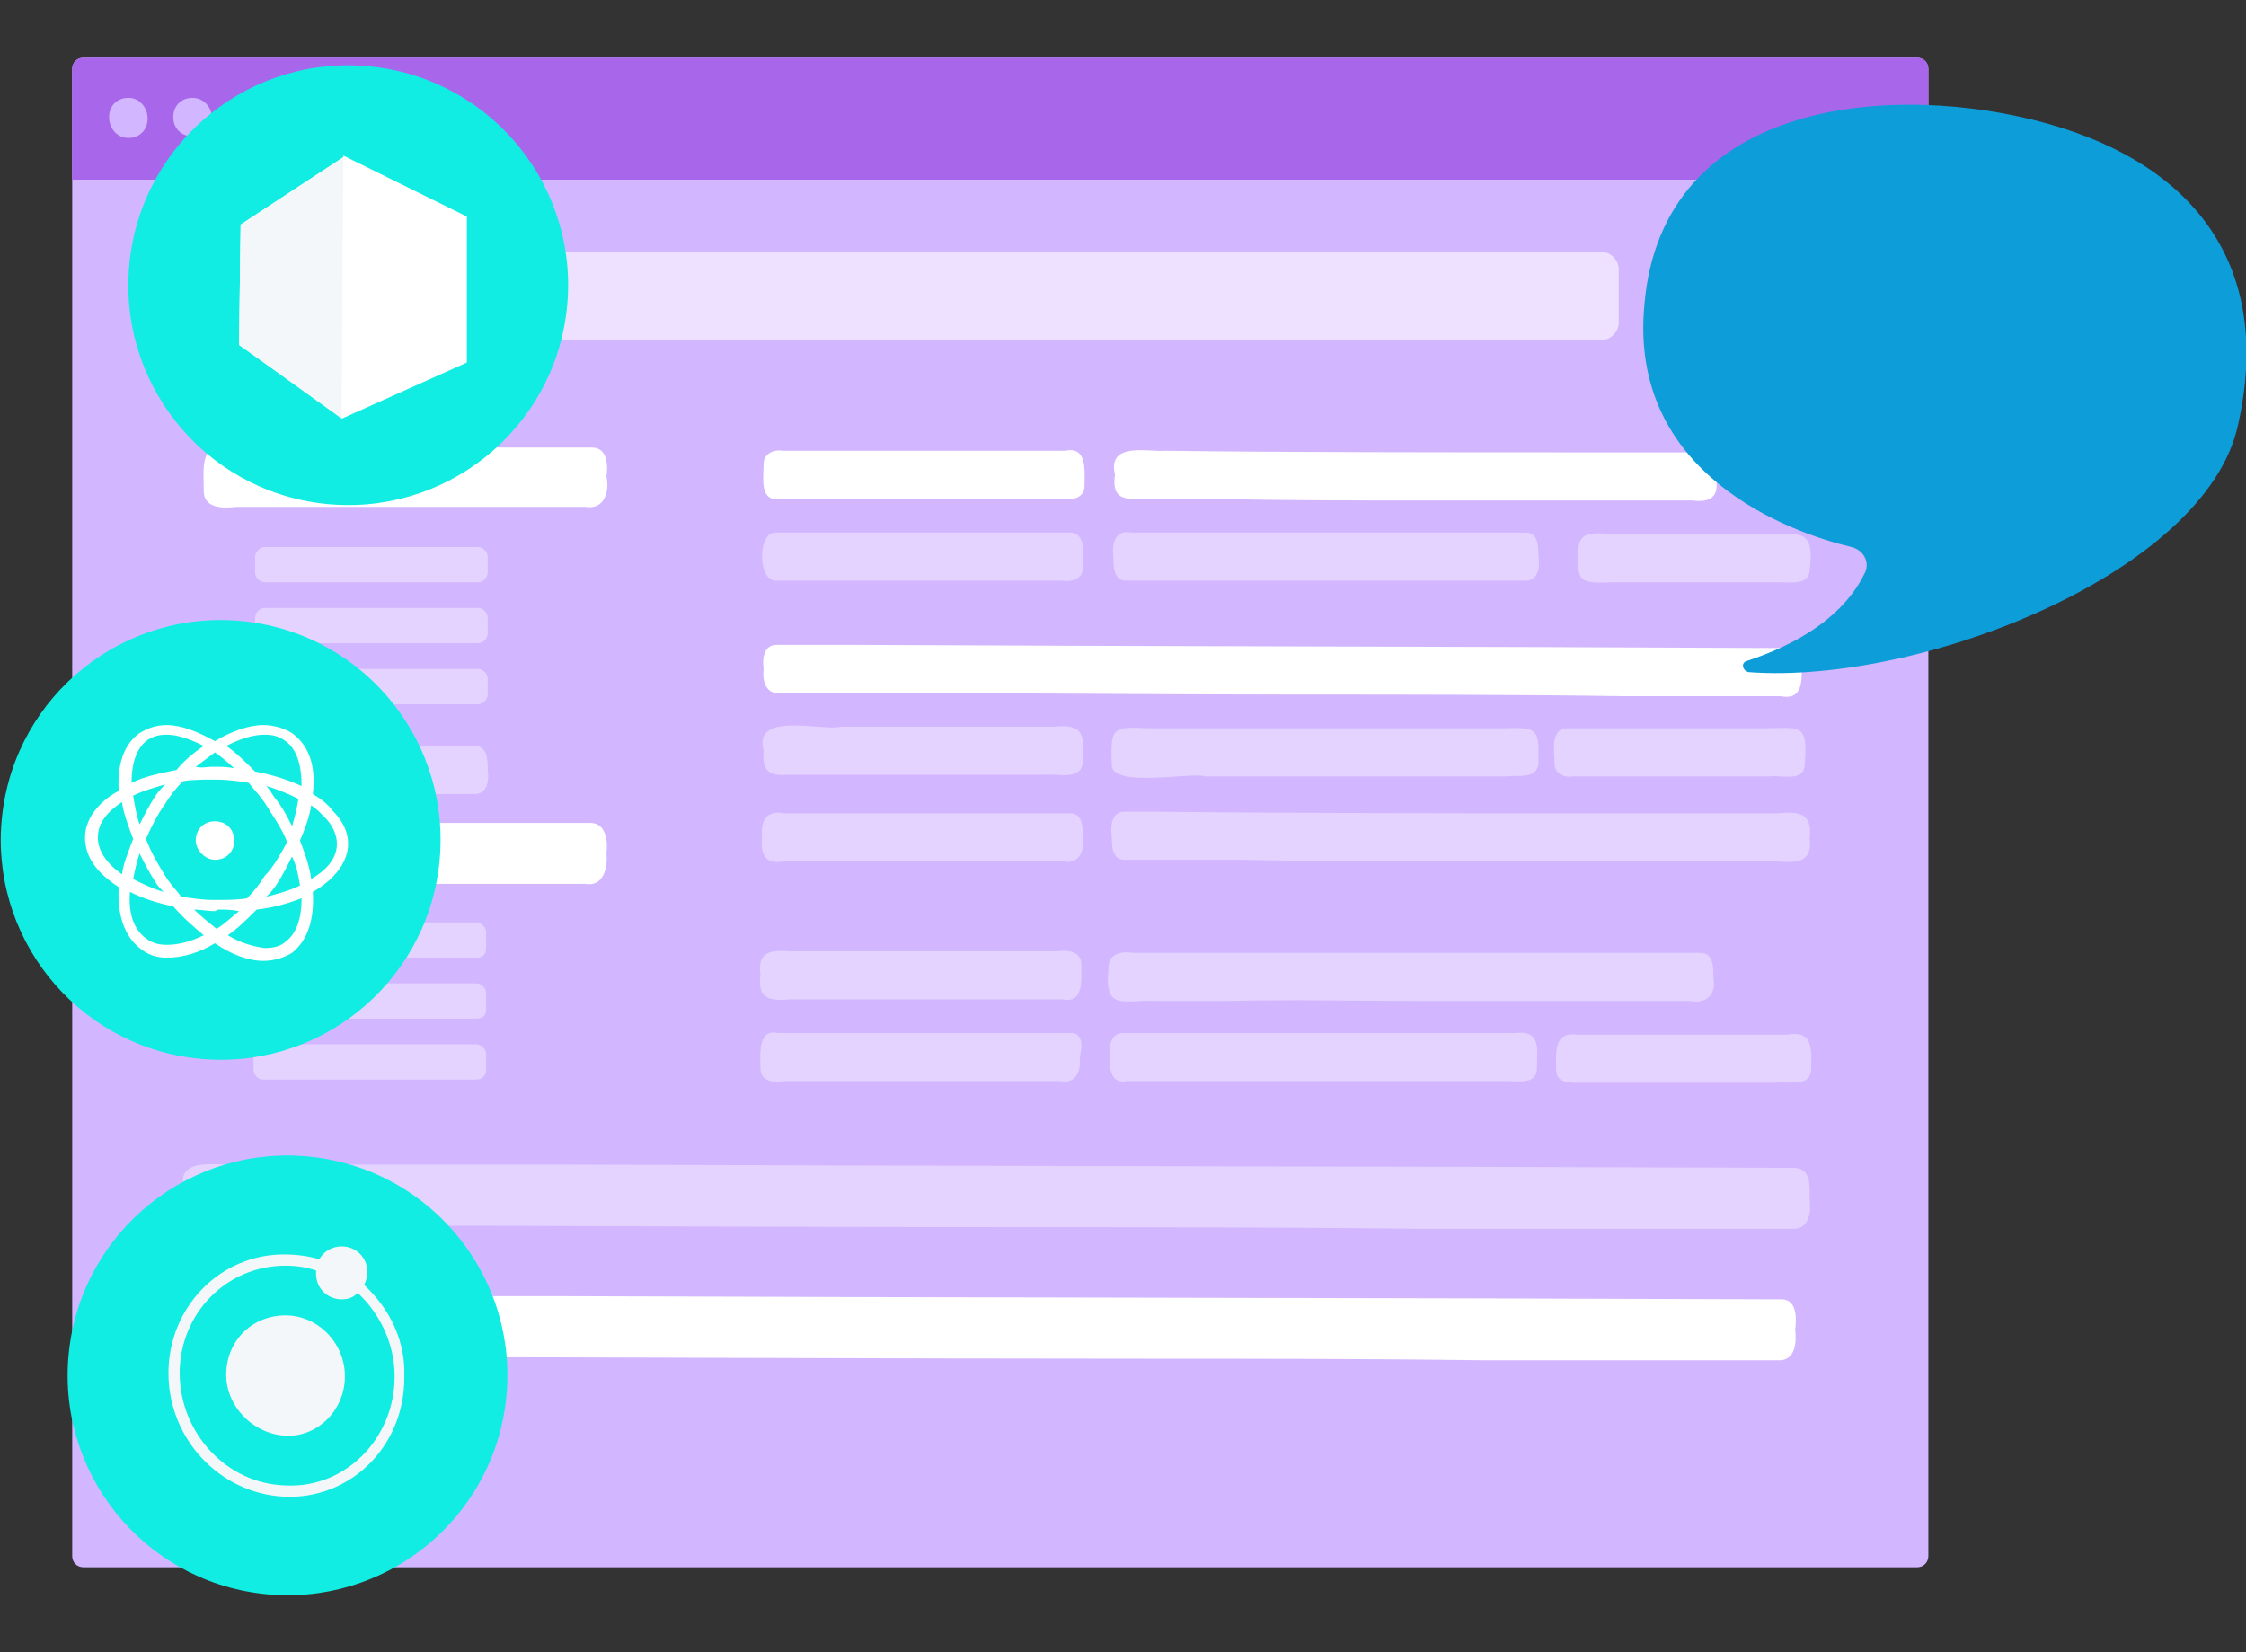
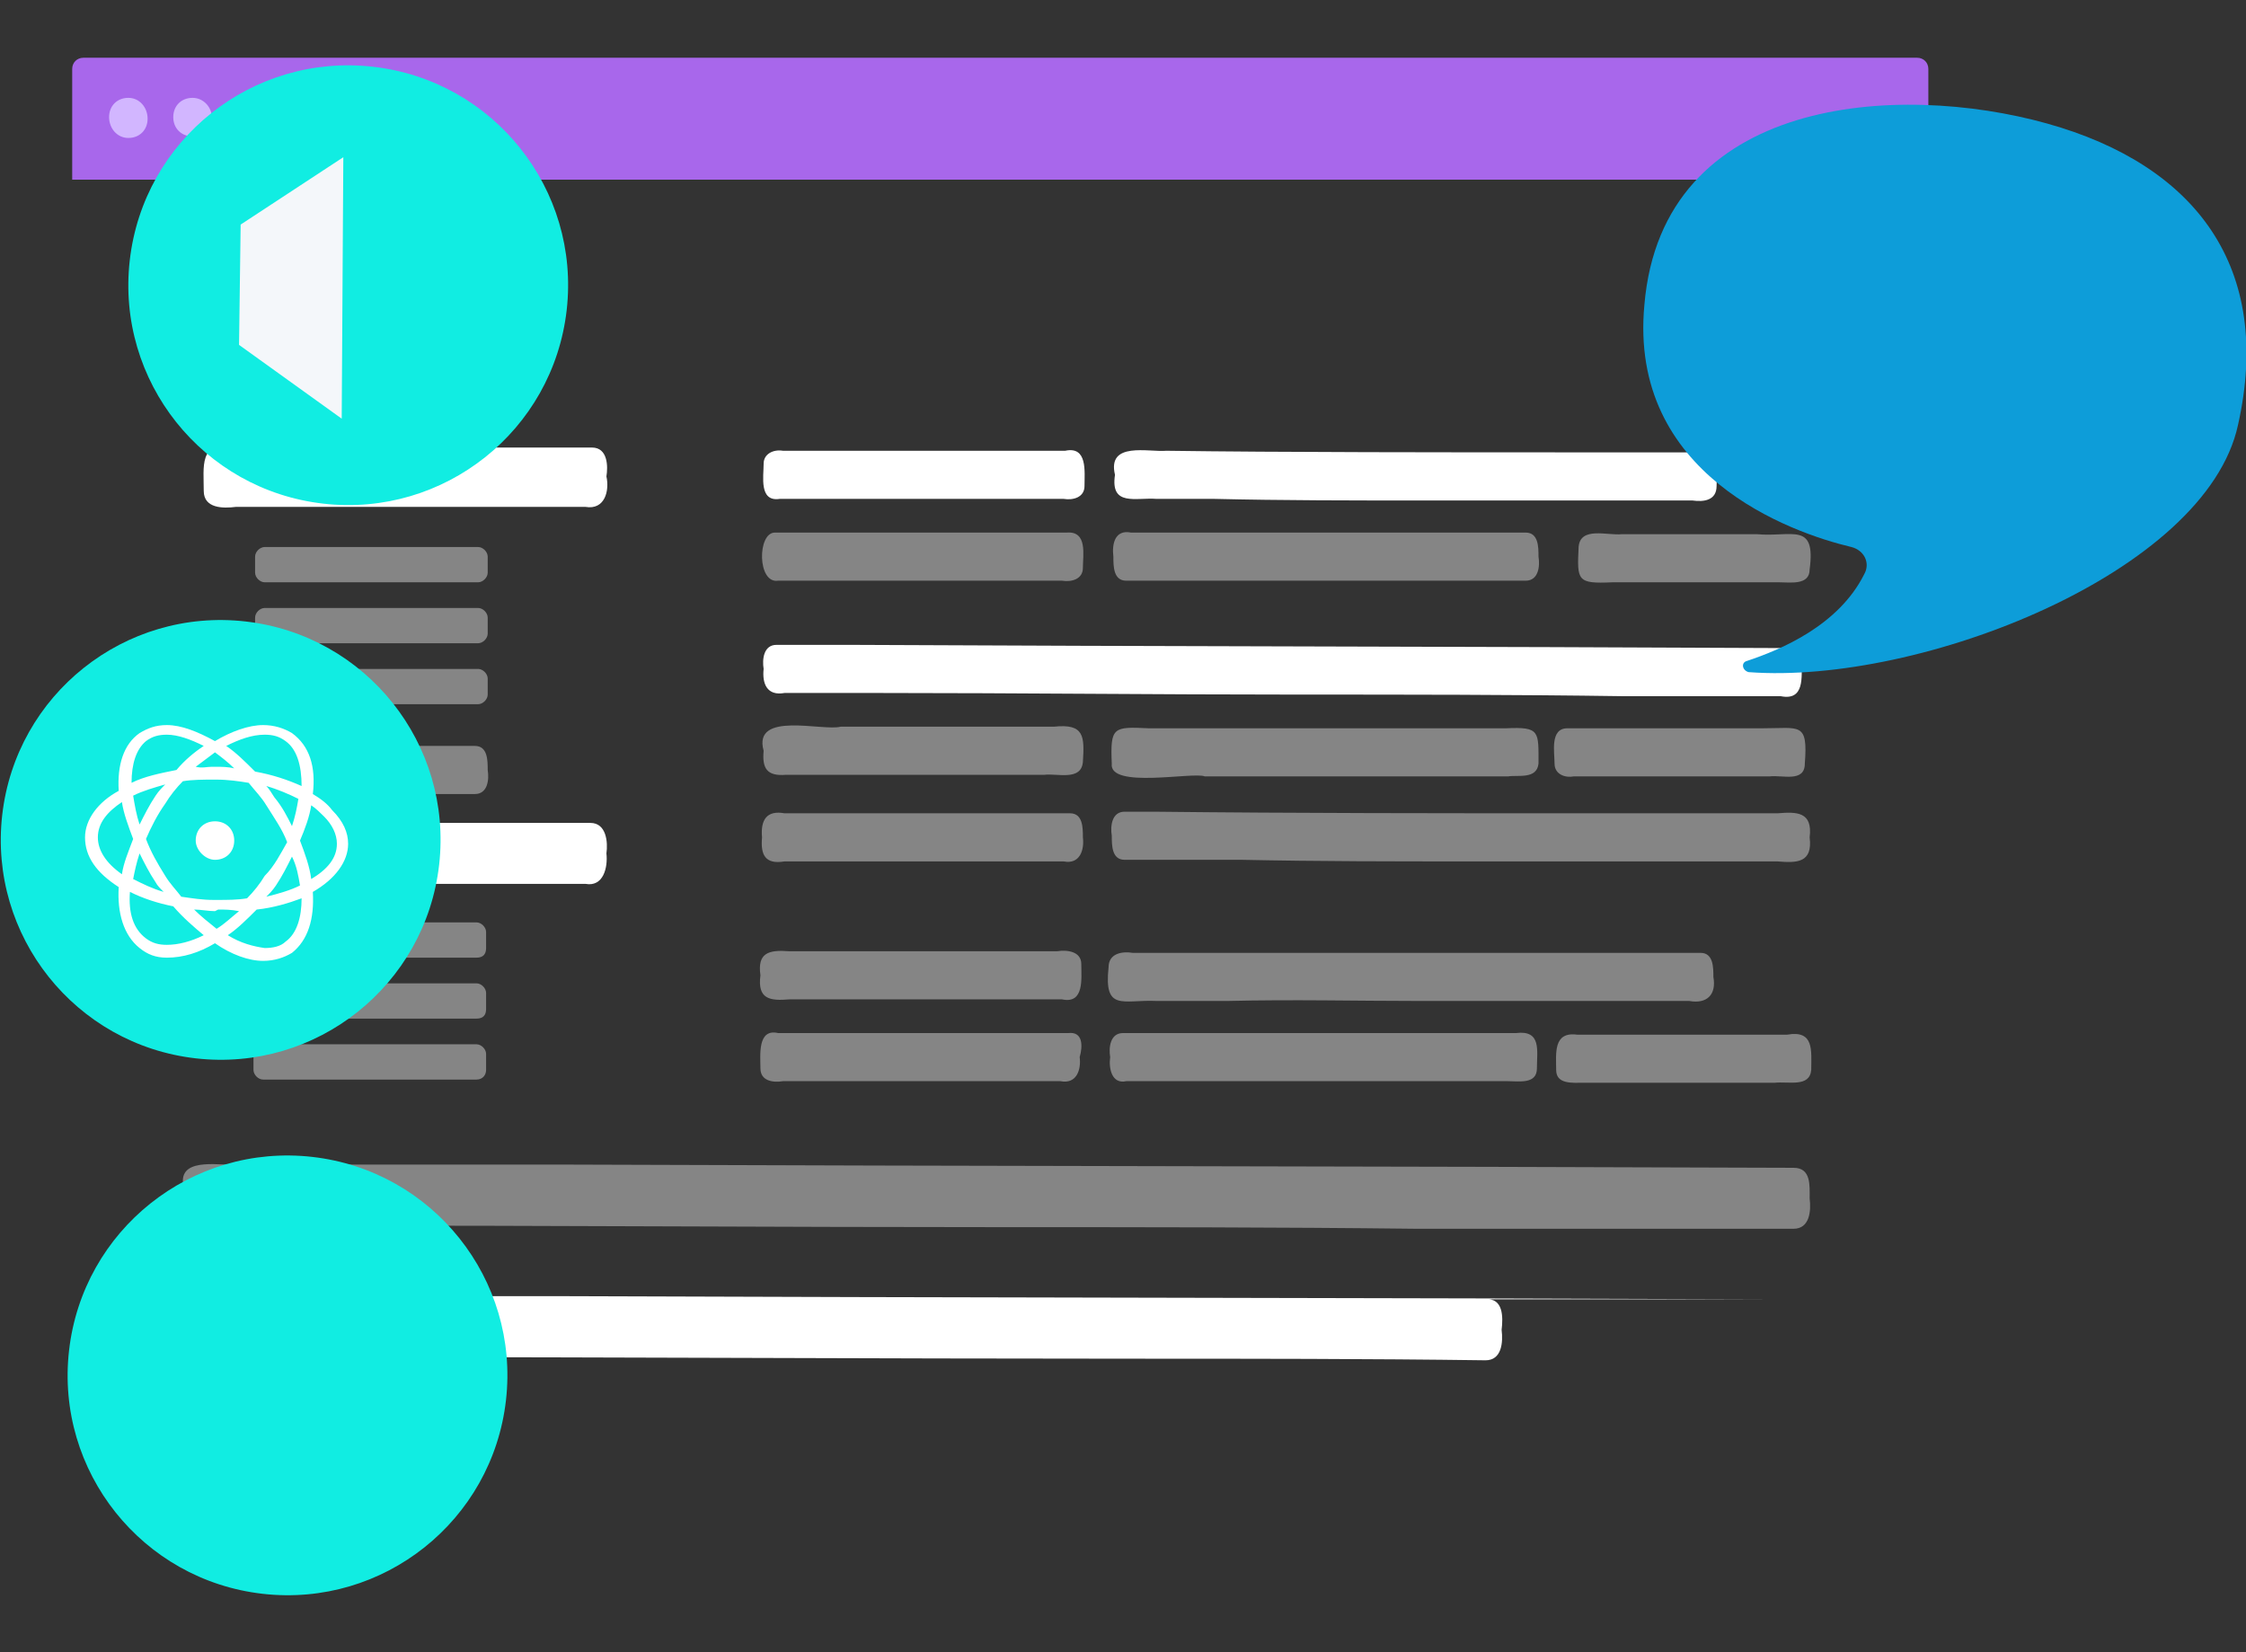
<svg xmlns="http://www.w3.org/2000/svg" enable-background="new 0 0 140 103" height="103" viewBox="0 0 140 103" width="140">
  <rect x="0" y="0" width="140" height="103" fill="#333333" stroke="none" />
-   <path d="m120.2 97c0 .4-.3.7-.7.7h-114.3c-.4 0-.7-.3-.7-.7v-92.7c0-.4.3-.7.7-.7h114.3c.4 0 .7.3.7.7z" fill="#d2b6ff" />
  <path d="m120.2 11.2v-6.9c0-.4-.3-.7-.7-.7h-114.3c-.4 0-.7.3-.7.7v6.9z" fill="#a867eb" />
  <path d="m17.2 7.4c0 .7-.5 1.2-1.2 1.2s-1.2-.5-1.2-1.2.5-1.2 1.2-1.2c.6-.1 1.2.5 1.2 1.2zm-5.2-1.3c-.7 0-1.2.5-1.2 1.2s.5 1.2 1.2 1.2 1.2-.5 1.2-1.2c0-.6-.5-1.2-1.2-1.2zm-4 0c-.7 0-1.2.5-1.2 1.2s.5 1.3 1.2 1.3 1.2-.5 1.2-1.2-.5-1.3-1.2-1.3z" fill="#d2b6ff" />
  <g fill="#fff">
    <path d="m52 36.2c-1.2 0-2.3 0-3.5 0-1.3.2-1.3-3-.2-3h3.7 14.5c1.3-.1 1 1.4 1 2.2 0 .7-.7.9-1.3.8-1 0-2.1 0-3.2 0-1.8 0-3.5 0-5.3 0s-3.8 0-5.7 0zm30.3-3c-3.9 0-7.9 0-11.8 0-1-.2-1.2.7-1.1 1.5 0 .6 0 1.5.8 1.5h12.8 10.7 1.4c.8 0 .9-.9.8-1.5 0-.6 0-1.5-.8-1.5-1 0-2.2 0-3.2 0-3.2 0-6.4 0-9.6 0zm30.5 2.3c.4-3-1.1-2-3.3-2.2-1.7 0-3.5 0-5.2 0-1 0-2.2 0-3.2 0-.9.1-2.6-.5-2.7.8-.1 2.1-.1 2.3 2.1 2.2h3.1 5.1 2.2c.7 0 1.9.2 1.9-.8zm-45.3 12c.1-1.6.1-2.4-1.8-2.2-.8 0-2 0-2.8 0-2.2 0-4.6 0-6.8 0-1.2 0-2.5 0-3.7 0-1.1.3-5.5-1-4.8 1.5-.1 1.1.2 1.6 1.4 1.5h1.7 4.1 7.5 2.8c.8-.1 2.3.4 2.4-.8zm28.4.1c0-2 .1-2.3-2-2.2-1.2 0-2.9 0-4.1 0-2.3 0-4.6 0-6.8 0-3.8 0-7.6 0-11.4 0-2.2-.1-2.4-.1-2.3 2.2-.2 1.6 5.1.5 5.8.8h2.1 7.6 6.8 2.4c.6-.1 1.8.2 1.9-.8zm16.6 0c.2-2.6-.3-2.2-2.6-2.2-1.3 0-2.6 0-3.9 0-2.5 0-5.8 0-8.3 0-1.1 0-.8 1.5-.8 2.2s.7.9 1.2.8h3 6.7 2.5c.8-.1 2.2.4 2.2-.8zm-45.8 3.1c-4.9 0-9.7 0-14.6 0-1.1 0-2.1 0-3.2 0-1.1-.2-1.5.4-1.4 1.5-.1 1.1.2 1.7 1.4 1.5h1.4 4.3 8.1 3.6c1 .2 1.3-.7 1.2-1.5 0-.6 0-1.5-.8-1.5zm24.9 3h16.6 2.6c1.2.1 2.2.1 2-1.5.2-1.6-.8-1.6-2-1.5-1.1 0-2.4 0-3.5 0-2.8 0-5.7 0-8.5 0-8.9 0-17.9 0-26.9-.1-.6 0-1.2 0-1.8 0-.8 0-.9.9-.8 1.5 0 .6 0 1.5.8 1.5h2.3 5c4.8.1 9.5.1 14.2.1zm-33.9 8.6h8.5c1.4.3 1.2-1.3 1.2-2.2 0-.8-.9-.9-1.5-.8-.4 0-.9 0-1.3 0-4.2 0-8.5 0-12.7 0-.9 0-1.8 0-2.7 0-1.3-.1-2 .1-1.8 1.5-.2 1.5.6 1.6 1.8 1.5zm30.8.1h16.8c1.1.2 1.7-.4 1.5-1.5 0-.6 0-1.5-.8-1.5-1.5 0-3.3 0-4.9 0-4.1 0-8.3 0-12.4 0-4 0-8 0-12 0-1.4 0-3 0-4.4 0-.4 0-1.3 0-1.7 0-.6-.1-1.5 0-1.5.9-.3 2.8.9 2 3 2.1h4.4c4.1-.1 8.1 0 12 0zm-21.9 2c-4.7 0-9.3 0-14 0-1.3 0-2.8 0-4.1 0-1.3-.3-1.1 1.4-1.1 2.2s.8.9 1.4.8h1.2 4.2 8.1 3.8c1 .2 1.3-.7 1.2-1.5.2-.7.2-1.6-.7-1.5zm29.2 2.2c0-1.1.3-2.4-1.3-2.2-.7 0-1.4 0-2.1 0-2.2 0-4.5 0-6.8 0-5.2 0-10.4 0-15.6 0-.8 0-.9.9-.8 1.5-.1.7.1 1.7 1 1.5h4.9 12.5 4.8 1.6c.7 0 1.8.2 1.8-.8zm17.1.1c0-1.2.2-2.5-1.5-2.2-.6 0-1.3 0-2 0-1.7 0-3.4 0-5 0-2 0-4.1 0-6.1 0-1.5-.2-1.3 1.2-1.3 2.2 0 .9 1 .8 1.7.8h1.1 8 2.8c.9-.1 2.2.3 2.3-.8zm-1.1 6.1c-25.4-.1-50.8-.1-76.2-.2-3.5 0-9.9 0-13.5 0-1.3 0-6.1 0-7.3 0-.9.1-3.5-.5-3.4 1.1-.3 3.2.7 2.7 3.4 2.7h5.3c14.2 0 28.5.1 42.7.1 8.4 0 16.9 0 25.4.1h12.1 11.5c1 0 1.1-1.1 1-1.9 0-.8.1-1.9-1-1.9zm-81.4-37.1v-1c0-.3-.3-.6-.6-.6h-13.3c-.3 0-.6.3-.6.6v1c0 .3.3.6.6.6h13.3c.3 0 .6-.3.6-.6zm0 3.8v-1c0-.3-.3-.6-.6-.6h-13.3c-.3 0-.6.3-.6.6v1c0 .3.3.6.6.6h13.3c.3 0 .6-.3.6-.6zm0 3.8v-1c0-.3-.3-.6-.6-.6h-13.3c-.3 0-.6.3-.6.6v1c0 .3.3.6.6.6h13.3c.3 0 .6-.3.6-.6zm-.8 3.2c-3.9 0-7.9 0-11.8 0-1.4 0-2.9 0-4.3 0-.6 0-1.3 0-1.9 0-1.4-.2-1.2 1.3-1.2 2.2 0 1.1 1.5.8 2.2.8h1.8 5.6 7.4 2.2c.8 0 .9-.9.8-1.5 0-.6 0-1.5-.8-1.5zm.7 12.6v-1c0-.3-.3-.6-.6-.6h-13.3c-.3 0-.6.3-.6.6v1c0 .3.3.6.6.6h13.3c.4 0 .6-.2.6-.6zm0 3.8v-1c0-.3-.3-.6-.6-.6h-13.3c-.3 0-.6.3-.6.6v1c0 .3.3.6.6.6h13.3c.4 0 .6-.2.6-.6zm0 3.8v-1c0-.3-.3-.6-.6-.6h-13.3c-.3 0-.6.3-.6.6v1c0 .3.3.6.6.6h13.3c.4 0 .6-.3.6-.6z" opacity=".4" />
-     <path d="m51.5 31.1c-.7 0-1.3 0-2 0-.3 0-.6 0-.9 0-1.3.2-1-1.4-1-2.2 0-.6.6-.9 1.2-.8h6.2 11.4c1.4-.3 1.2 1.3 1.2 2.2 0 .7-.7.9-1.3.8-1 0-2.1 0-3.2 0-1.8 0-3.5 0-5.3 0-2.1 0-4.2 0-6.3 0zm37.1.1h11.4 4 1.5c.7.1 1.5 0 1.5-.9 0-.7.2-2.1-.8-2.1-2.4 0-6.3 0-8.6 0-6.9 0-17.9 0-24.9-.1-1.1.1-3.7-.6-3.2 1.5-.3 2 1.3 1.4 2.6 1.5h3.6c4.2.1 8.6.1 12.9.1zm-7.8 12.1c6.8 0 13.6 0 20.4.1h9.8c1.5.3 1.3-1.2 1.3-2.2 0-.7-.7-.9-1.3-.8-19.3-.1-38.7-.1-58-.2-1.1 0-3.5 0-4.6 0-.8 0-.9.9-.8 1.5-.1.9.2 1.7 1.3 1.5h6c8.5 0 17.2.1 25.9.1zm-43.9-15.4c-7.4 0-14.9 0-22.4-.1-2.1-.3-1.8 1.3-1.8 2.8 0 1.1 1.2 1.1 2 1h9.2 9 3.6c1.2.2 1.5-1 1.3-1.9.1-.6.1-1.8-.9-1.8zm74 53.1c-25.4-.1-50.8-.1-76.2-.2-4 0-9 0-13 0h-10.1c-.6 0-1 .5-1 1 .1.9-.4 2.7 1 2.8h10.3c16.2 0 32.5.1 48.7.1 7.3 0 14.7 0 22 .1h12.7 5.6c1 0 1.1-1.1 1-1.9.1-.8.1-2-1-1.9zm-74.1-29.7c-5.7 0-11.5 0-17.2 0-1.8 0-3.5 0-5.3 0-1.4-.2-1.8.6-1.7 1.9-.2 1.6.4 2.1 2 1.9h2.7 13.3 5.9c1.1.2 1.4-1 1.3-1.9.1-.7 0-1.9-1-1.9z" />
-     <path d="m99.8 21.2h-87.4c-.6 0-1.1-.5-1.1-1.1v-3.3c0-.6.5-1.1 1.1-1.1h87.4c.6 0 1.1.5 1.1 1.1v3.3c0 .6-.5 1.1-1.1 1.1z" opacity=".59" />
+     <path d="m51.5 31.1c-.7 0-1.3 0-2 0-.3 0-.6 0-.9 0-1.3.2-1-1.4-1-2.2 0-.6.6-.9 1.2-.8h6.2 11.4c1.4-.3 1.2 1.3 1.2 2.2 0 .7-.7.9-1.3.8-1 0-2.1 0-3.2 0-1.8 0-3.5 0-5.3 0-2.1 0-4.2 0-6.3 0zm37.1.1h11.4 4 1.5c.7.1 1.5 0 1.5-.9 0-.7.2-2.1-.8-2.1-2.4 0-6.3 0-8.6 0-6.9 0-17.9 0-24.9-.1-1.1.1-3.7-.6-3.2 1.5-.3 2 1.3 1.4 2.6 1.5h3.6c4.2.1 8.6.1 12.9.1zm-7.8 12.1c6.8 0 13.6 0 20.4.1h9.8c1.5.3 1.3-1.2 1.3-2.2 0-.7-.7-.9-1.3-.8-19.3-.1-38.7-.1-58-.2-1.1 0-3.5 0-4.6 0-.8 0-.9.9-.8 1.5-.1.9.2 1.7 1.3 1.5h6c8.5 0 17.2.1 25.9.1zm-43.9-15.4c-7.4 0-14.9 0-22.4-.1-2.1-.3-1.8 1.3-1.8 2.8 0 1.1 1.2 1.1 2 1h9.2 9 3.6c1.2.2 1.5-1 1.3-1.9.1-.6.1-1.8-.9-1.8zm74 53.1c-25.4-.1-50.8-.1-76.2-.2-4 0-9 0-13 0h-10.1c-.6 0-1 .5-1 1 .1.9-.4 2.7 1 2.8h10.3c16.2 0 32.5.1 48.7.1 7.3 0 14.7 0 22 .1c1 0 1.1-1.1 1-1.9.1-.8.1-2-1-1.9zm-74.1-29.7c-5.7 0-11.5 0-17.2 0-1.8 0-3.5 0-5.3 0-1.4-.2-1.8.6-1.7 1.9-.2 1.6.4 2.1 2 1.9h2.7 13.3 5.9c1.1.2 1.4-1 1.3-1.9.1-.7 0-1.9-1-1.9z" />
  </g>
  <path d="m108.9 41.2c2.1-.7 5.7-2.2 7.3-5.4.4-.7 0-1.5-.8-1.7-3.8-.9-13.9-4.5-12.9-15.1 1.1-13 15.8-13.9 25.1-11.3s14.1 9 11.9 18.8c-2 9.2-19.8 16.2-30.5 15.4-.4-.1-.5-.6-.1-.7z" fill="#0d9dd9" />
  <path d="m116.4 24.9-7.2-4v-1.2l7.2-3.7v2l-4.9 2.4 4.9 2.6zm7.1-9.9-3.7 11.8-1.9-.1 3.8-11.9zm1.4 8.3 4.5-2-4.5-2.8v-1.9l6.5 4.4v1.1l-6.5 3.2z" fill="none" />
  <ellipse cx="13.7" cy="52.3" fill="#11ede2" rx="13.7" ry="13.7" transform="matrix(.113 -.994 .994 .113 -39.779 60.067)" />
  <path d="m14.6 52.4c0 .7-.5 1.2-1.2 1.2-.6 0-1.2-.6-1.2-1.2 0-.7.5-1.2 1.2-1.2s1.2.5 1.2 1.2zm4.9 3.2c.1 1.7-.3 3-1.3 3.8-.5.3-1.1.5-1.8.5-.9 0-2-.4-3-1.1-1 .6-2 .9-3 .9-.7 0-1.2-.2-1.7-.6-1-.8-1.4-2.2-1.3-3.8-1.4-.9-2.1-1.9-2.1-3.1 0-1.1.8-2.2 2.1-2.9-.1-1.6.3-2.9 1.3-3.6.5-.3 1-.5 1.7-.5.9 0 1.9.4 3 1 1-.6 2.1-1 3-1 .7 0 1.3.2 1.8.5 1.1.8 1.5 2.1 1.3 3.8.5.3.9.6 1.2 1 .7.7 1 1.4 1 2.1 0 1.1-.8 2.2-2.2 3zm-5.4-9.1c.6.4 1.2 1 1.8 1.6 1.1.2 2 .5 2.9.9 0-1.3-.3-2.3-1-2.8-.4-.3-.8-.4-1.3-.4-.8 0-1.6.3-2.4.7zm3.8 6c-.3-.8-.8-1.5-1.3-2.3-.3-.5-.7-.9-1.1-1.4-.6-.1-1.3-.2-2-.2h-.2c-.6 0-1.3 0-1.9.1-.4.4-.8.9-1.1 1.4-.5.7-.9 1.5-1.2 2.2.3.8.7 1.5 1.2 2.3.3.5.7.9 1 1.3.7.1 1.3.2 2 .2h.2c.7 0 1.3 0 1.9-.1.4-.4.8-.9 1.1-1.4.6-.6 1-1.4 1.4-2.1zm-.7 2.7c-.2.3-.4.5-.6.7.8-.2 1.5-.4 2.1-.7-.1-.6-.2-1.2-.5-1.8-.3.6-.6 1.2-1 1.8zm-3.6 1.5-.2.1c-.4 0-.9-.1-1.3-.1.4.4.9.8 1.4 1.2.5-.3.9-.7 1.4-1.1-.5-.1-.9-.1-1.3-.1zm-3.9-1.7c-.4-.6-.7-1.2-1-1.8-.2.6-.3 1.1-.4 1.6.6.3 1.2.6 1.9.8-.2-.2-.4-.4-.5-.6zm0-5.4c.2-.3.4-.5.6-.7-.7.2-1.4.4-2 .7.1.6.2 1.2.4 1.8.3-.6.6-1.2 1-1.8zm3.5-1.8h.2c.4 0 .8 0 1.2.1-.4-.4-.8-.7-1.2-1-.4.3-.8.6-1.2.9.4.1.7 0 1 0zm5 3.7c.2-.6.3-1.1.4-1.7-.6-.3-1.3-.6-2-.8.2.2.3.4.5.7.5.6.8 1.2 1.1 1.8zm-10-2.7c.8-.4 1.8-.6 2.8-.8.5-.6 1.1-1.1 1.7-1.5-.8-.4-1.6-.7-2.3-.7-.5 0-.9.1-1.3.4-.6.5-.9 1.4-.9 2.6zm-.6 5.7c.1-.7.4-1.4.7-2.2-.3-.8-.6-1.6-.7-2.3-.9.6-1.5 1.3-1.5 2.2 0 .8.5 1.6 1.5 2.3zm5.1 3.8c-.6-.5-1.3-1.1-1.9-1.8-1-.2-1.9-.5-2.7-.9-.1 1.3.2 2.3 1 2.9.4.3.8.4 1.3.4.7 0 1.5-.2 2.3-.6zm6.1-2.3c-.8.3-1.8.6-2.8.7-.6.6-1.2 1.2-1.8 1.6.8.5 1.6.7 2.3.8.5 0 1-.1 1.3-.4.7-.5 1-1.5 1-2.7zm2.2-3.4c0-.6-.3-1.2-.8-1.7-.2-.2-.5-.5-.8-.7-.1.7-.4 1.5-.7 2.2.3.8.6 1.6.7 2.4 1-.6 1.6-1.3 1.6-2.2z" fill="#fff" />
  <ellipse cx="17.9" cy="85.7" fill="#11ede2" rx="13.7" ry="13.7" transform="matrix(.113 -.994 .994 .113 -69.287 93.847)" />
-   <path d="m22.7 80.1c.1-.2.2-.5.2-.8 0-.9-.7-1.6-1.6-1.6-.6 0-1.1.3-1.4.8-.7-.2-1.4-.3-2.2-.3-4 0-7.2 3.3-7.2 7.4s3.2 7.5 7.2 7.7c4.1.2 7.5-3.1 7.5-7.4.1-2.3-.9-4.3-2.5-5.8zm-4.9 12.5c-3.7-.1-6.6-3.3-6.6-7s2.9-6.7 6.6-6.7c.7 0 1.3.1 1.9.3v.2c0 .9.7 1.6 1.6 1.6.4 0 .7-.1 1-.4 1.4 1.3 2.3 3.2 2.3 5.2 0 3.9-3.1 7-6.8 6.8zm3.7-6.8c0 2.1-1.7 3.8-3.7 3.7s-3.7-1.8-3.7-3.8c0-2.1 1.6-3.7 3.7-3.7 2 0 3.7 1.7 3.7 3.8z" fill="#f4f7fa" />
  <ellipse cx="21.7" cy="17.7" fill="#11ede2" rx="13.7" ry="13.7" transform="matrix(.113 -.994 .994 .113 1.66 37.349)" />
-   <path d="m29.1 13.5v9.1l-7.8 3.5v-.1l-6.4-4.5.1-7.5 6.4-4.2v-.1z" fill="#fff" />
  <path d="m21.4 9.8-.1 16.3-6.4-4.6.1-7.5z" fill="#f4f7fa" />
</svg>